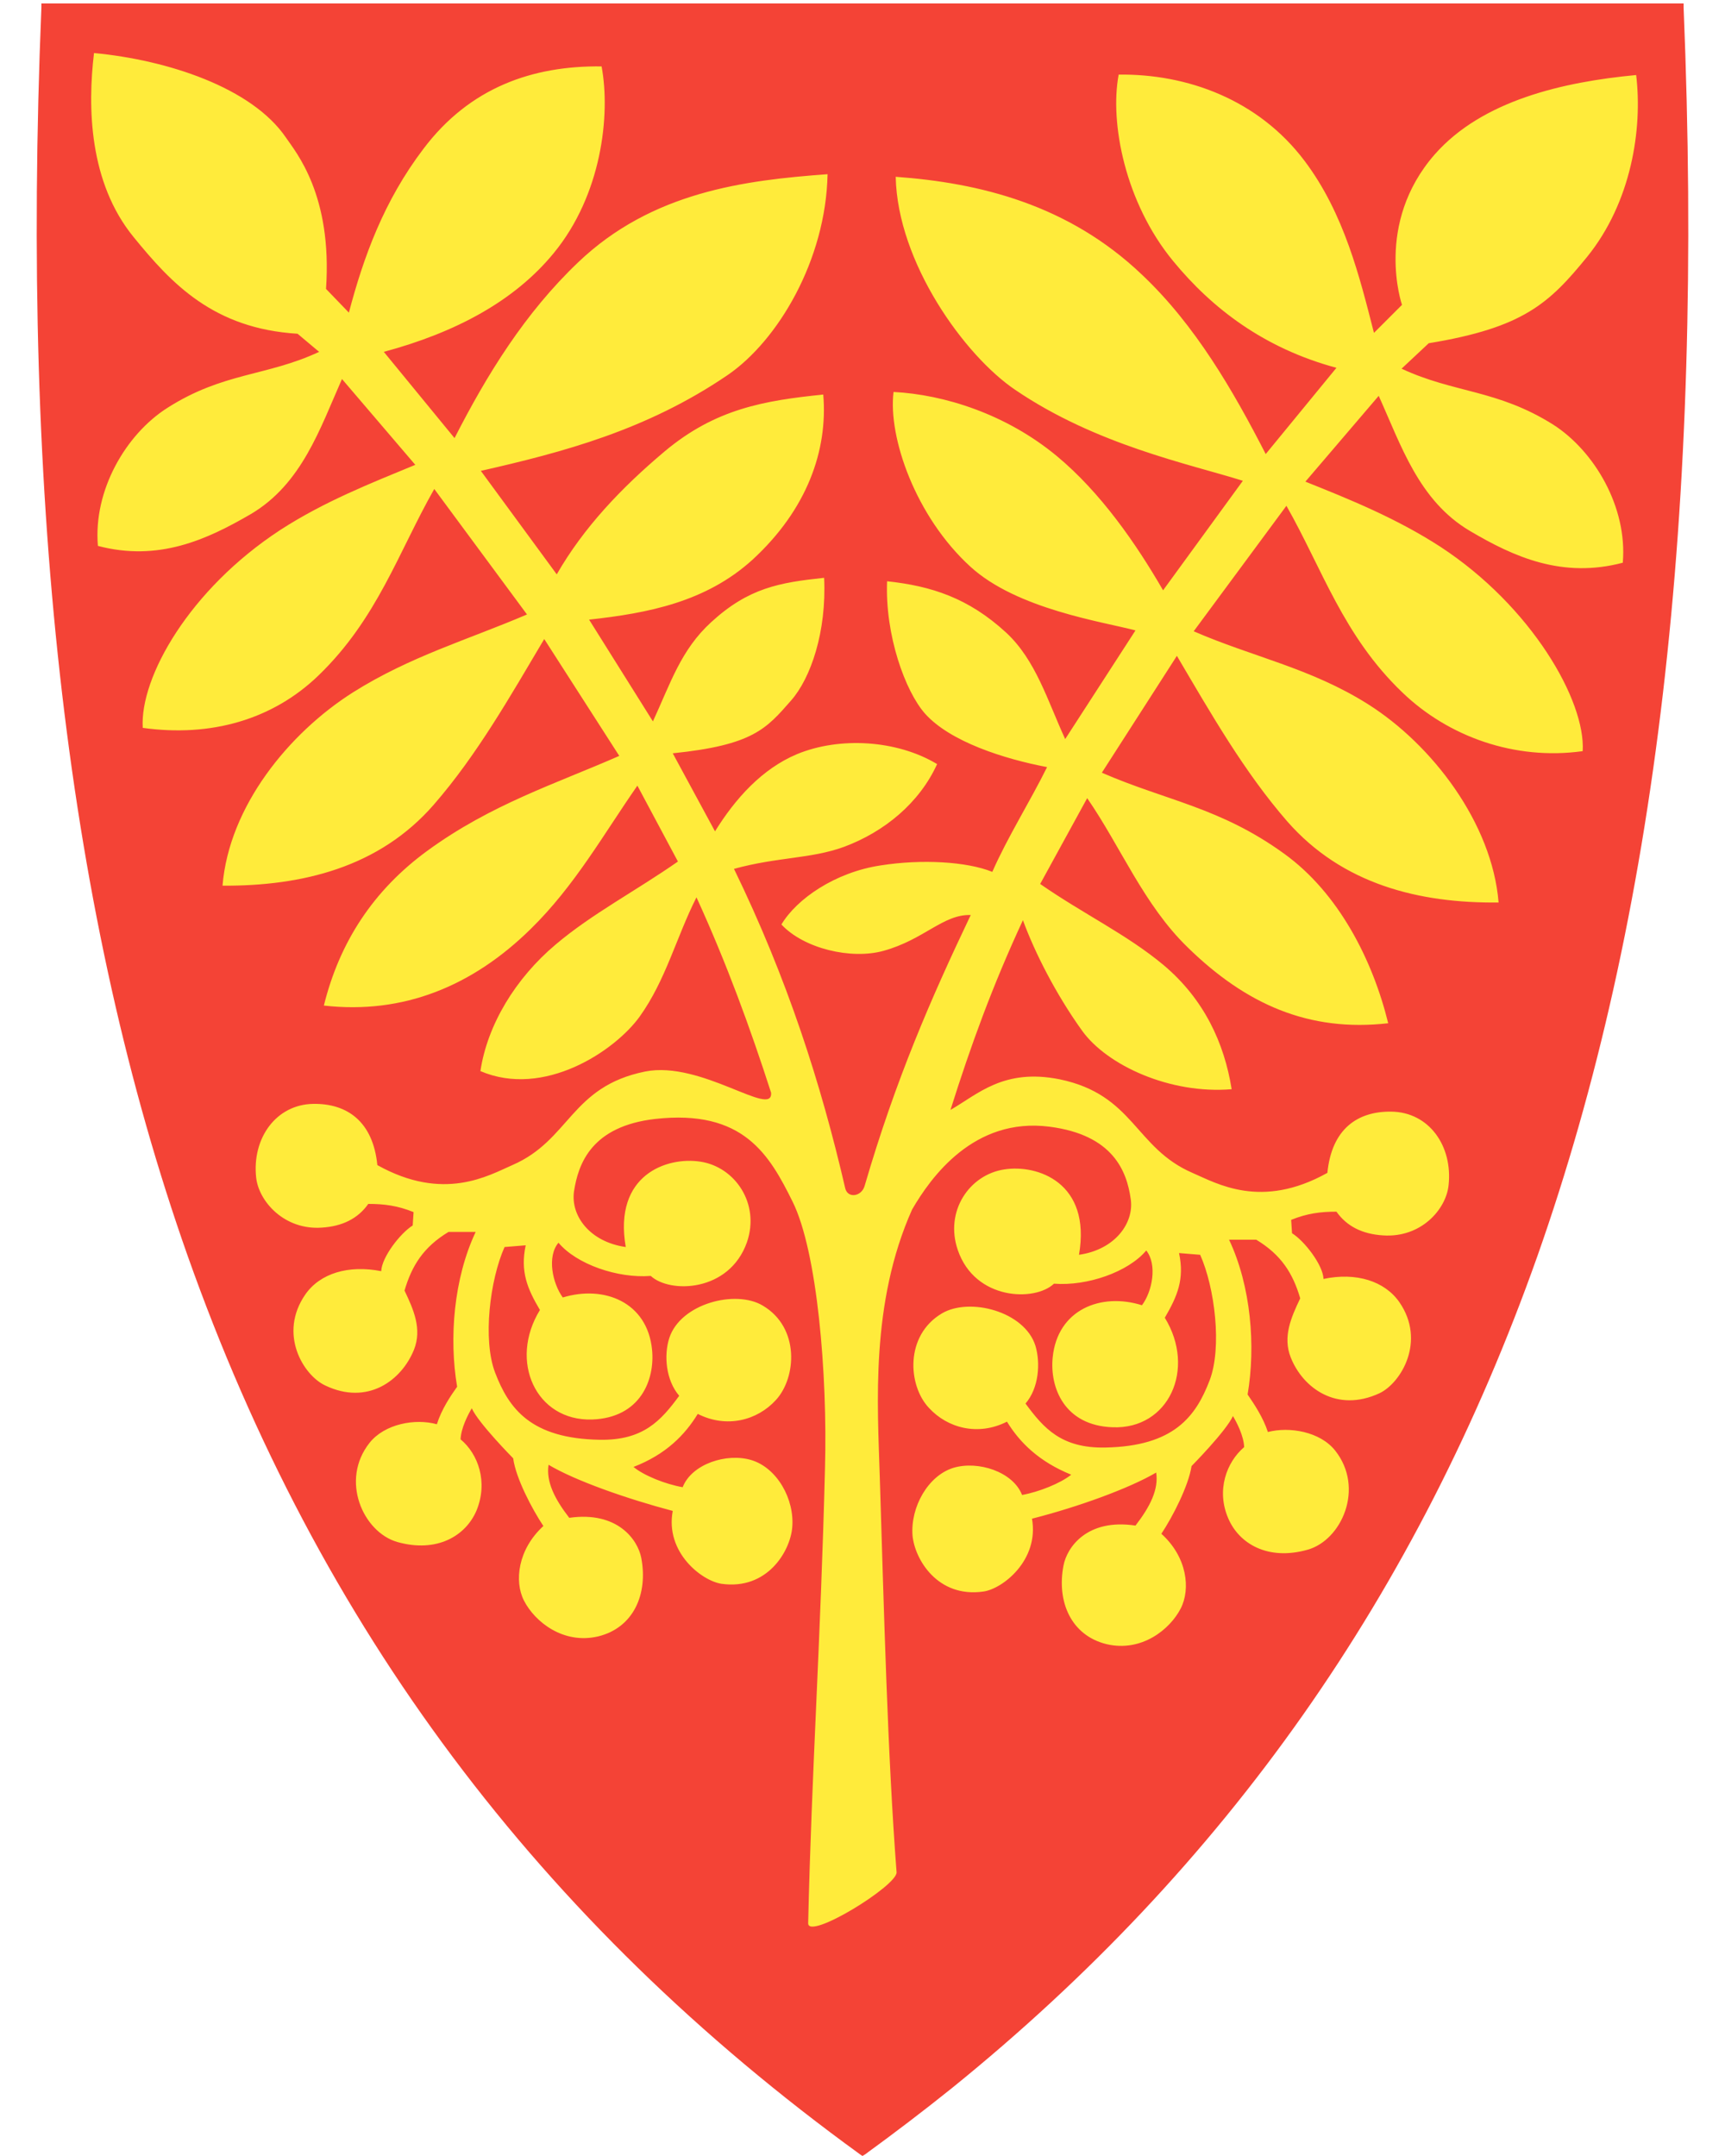
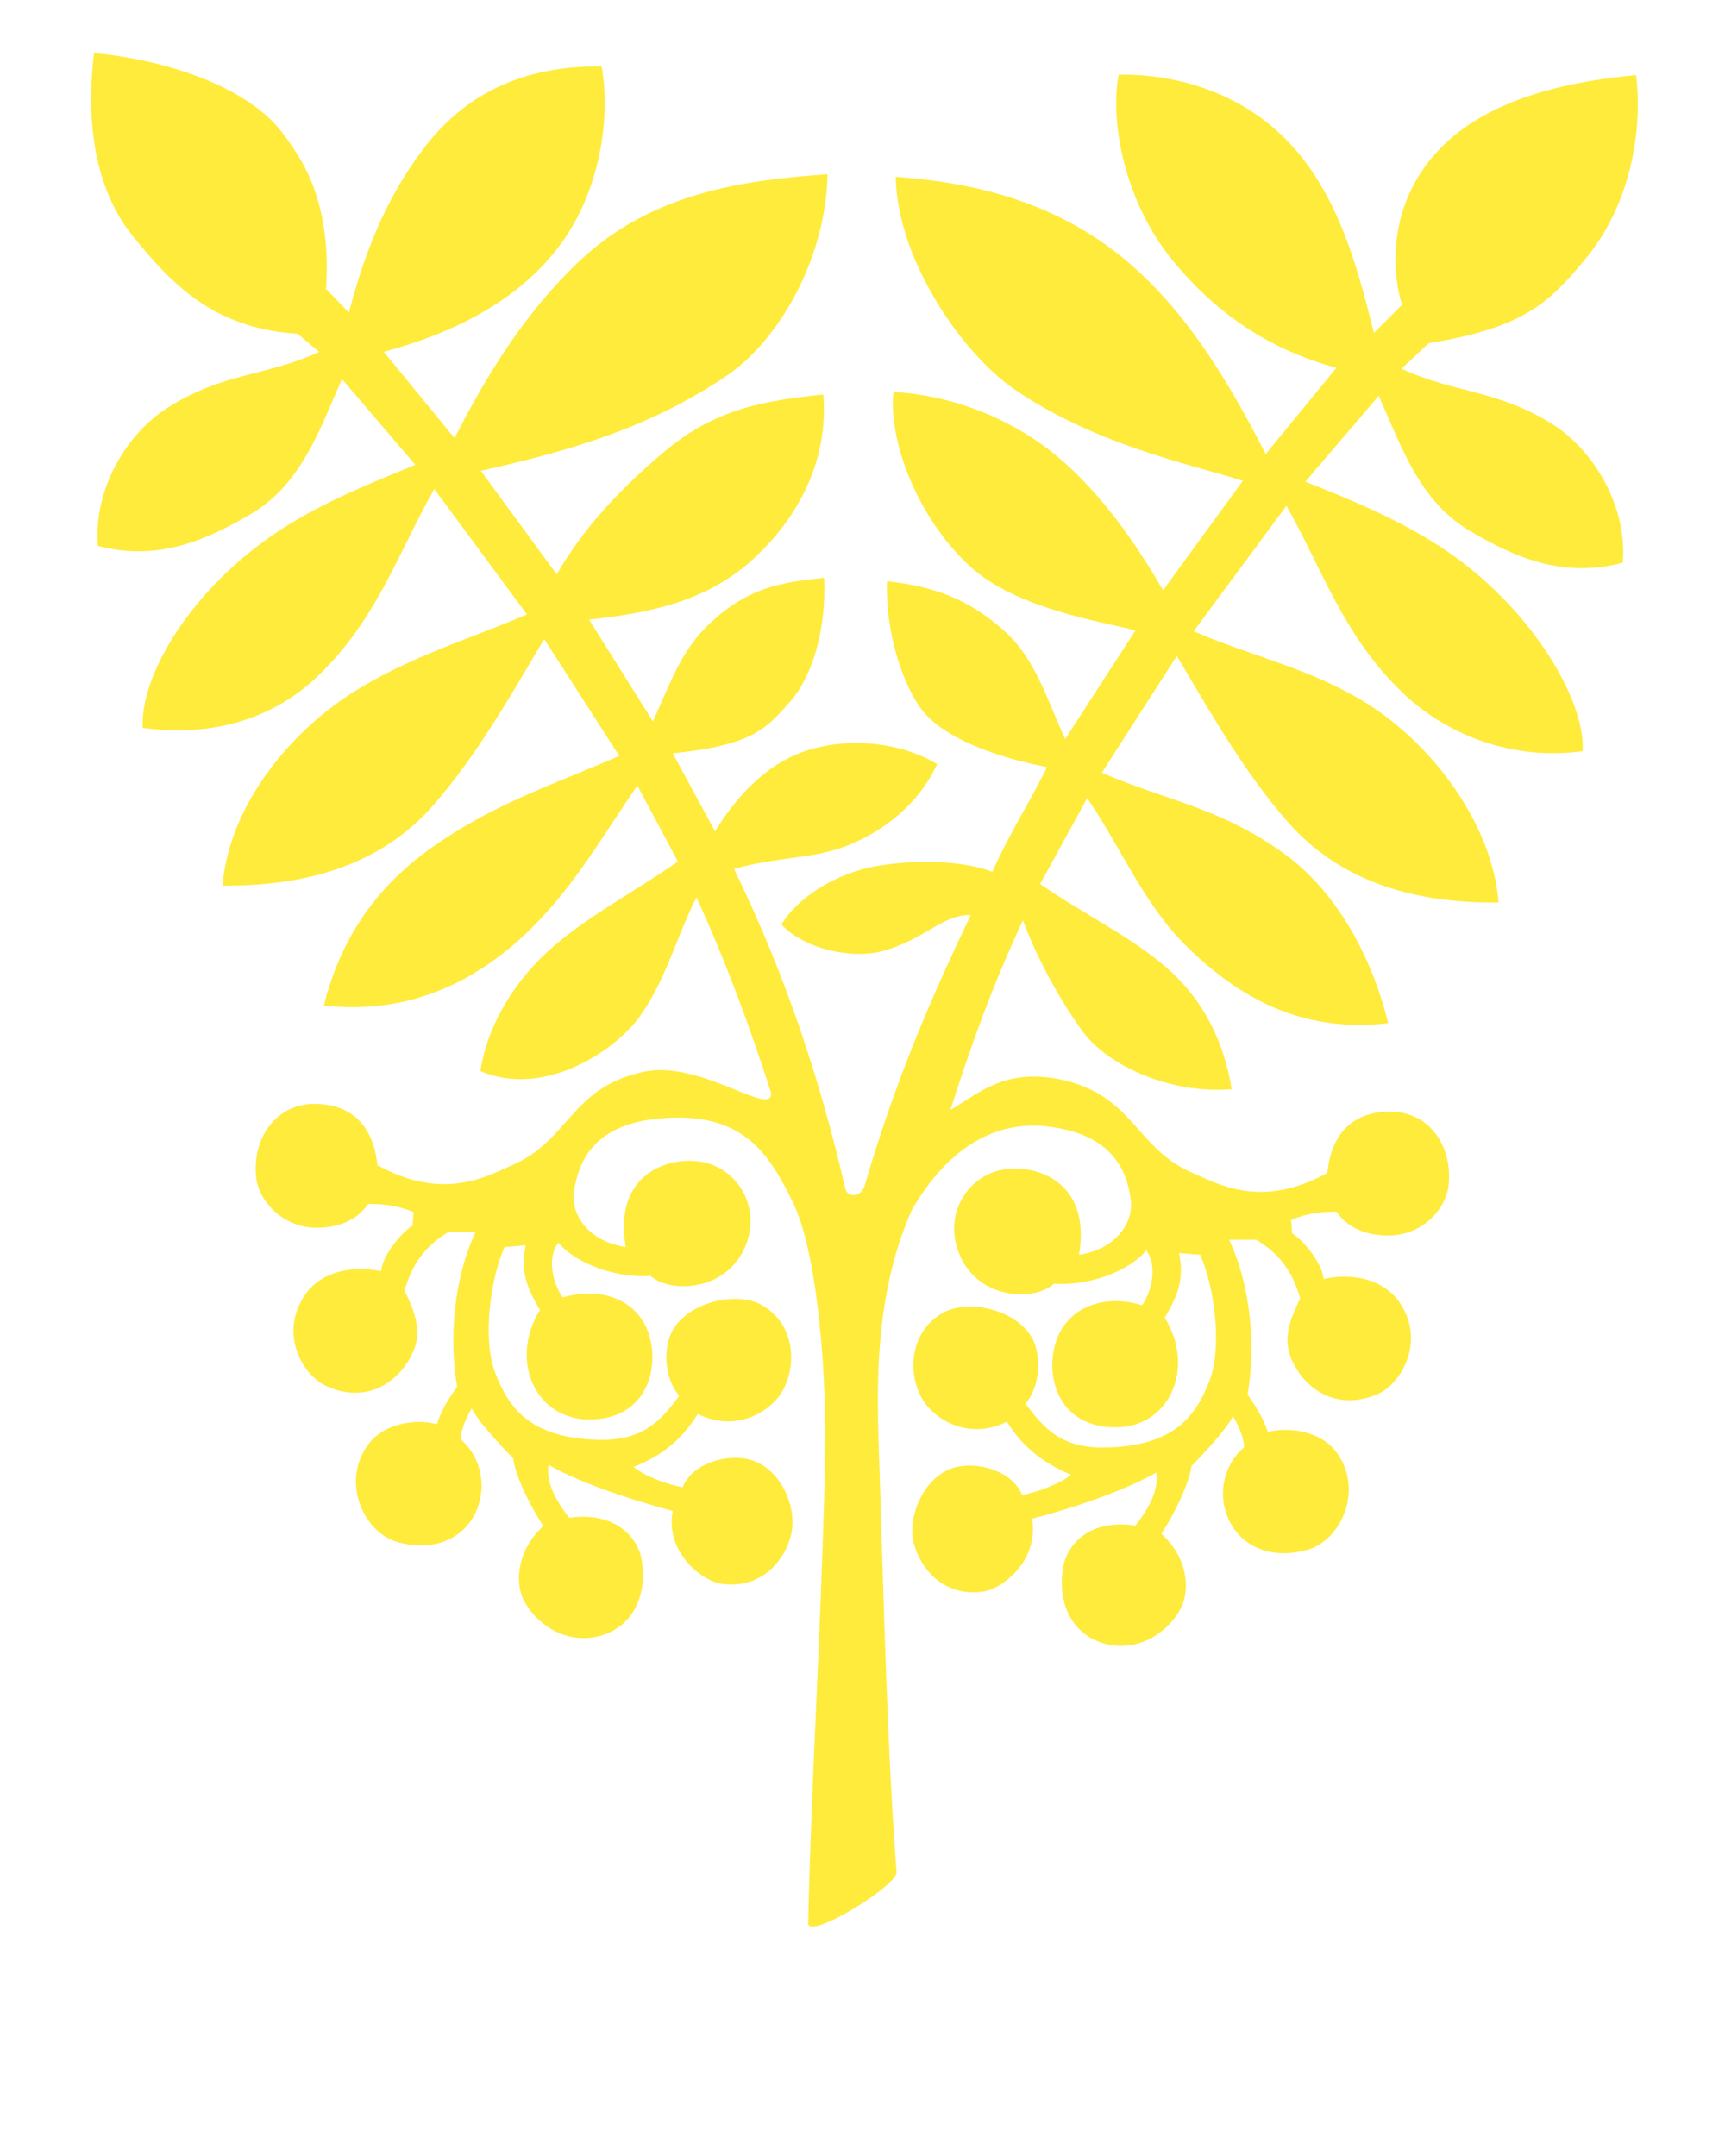
<svg xmlns="http://www.w3.org/2000/svg" version="1.1" id="svg2" x="0px" y="0px" viewBox="0 0 400 500" style="enable-background:new 0 0 400 500;" xml:space="preserve">
  <style type="text/css">
	.st0{fill:#F44336;}
	.st1{fill-rule:evenodd;clip-rule:evenodd;fill:#FFEB3B;}
</style>
-   <path class="st0" d="M390.4,1.7l0-0.9h-0.9H200H10.6H9.6l0,0.9C4.8,118.3,15.9,213,43.5,291.2C74,377.4,125,445.6,199.4,499.6  l0.6,0.4l0.3-0.2l0.2-0.1c7-5.1,13.7-10.2,20.3-15.5c63.5-51.4,108-114.7,135.7-192.9C384.1,213,395.2,118.3,390.4,1.7z" />
  <path id="path4324" class="st1" d="M178.8,253.4c0.5,6-16.2-7.5-29.2-4.9c-17.3,3.5-17.4,15.9-30.8,21.7c-5.5,2.4-15.9,8.6-31.3,0  c-1-10.1-7-14.3-14.8-14.2c-8.7,0.1-14.3,8-13.3,17.1c0.6,5.5,6.5,12.2,15.2,11.6c4.8-0.3,8.4-2.1,10.8-5.5c3.7,0,6.8,0.4,10.5,1.9  l-0.2,3.1c-2.9,1.8-7.2,7.4-7.3,10.6c-7.6-1.5-14.2,0.5-17.6,5.4c-6.3,9.1-0.5,18.7,4.6,21.1c9.8,4.7,17.7-1.1,20.6-8.3  c1.9-4.8-0.1-9.3-2.2-13.7c1.7-5.8,4.4-10.1,10.2-13.6l6.3,0c-5.1,10.8-6.2,24.7-4.3,35.9c-1.5,2.1-3.6,5.2-4.7,8.7  c-5-1.4-12.1-0.1-15.6,4.3c-6.9,8.7-1.5,20.7,6.4,23c9.2,2.6,15.9-1.4,18.4-7.3c2.7-6.6,0.4-13.1-3.7-16.5c0.1-2.6,1.7-5.7,2.6-7.2  c1.5,3.4,9.6,11.6,9.6,11.6c0.6,4.6,4.4,11.8,7,15.7c-5.9,5.4-6.8,12.8-4.5,17.3c2.5,4.9,9.1,10.2,17.2,8.3c8.2-2,11.6-9.8,10-18.2  c-0.8-4.2-5.5-10.9-16.7-9.3c-3.4-4.4-5.4-8.4-4.8-12.3c6.2,3.7,18.2,7.9,28.8,10.7c-1.8,9.6,6.7,16.2,11.3,16.9  c10.6,1.5,15.9-7.5,16.4-13c0.6-6.6-3.5-13.9-9.5-15.7c-5.7-1.7-13.8,0.9-15.9,6.3c-4-0.7-9-2.7-11.4-4.7  c7.5-2.9,11.9-7.4,14.9-12.3c6.7,3.4,13.8,1.5,18.1-3.2c4.8-5.2,5.6-16.8-3-21.9c-6.3-3.8-19.1-0.5-21.7,7.5  c-1.3,4-0.8,9.8,2.3,13.4c-4.2,5.7-8.3,10.4-18.5,10.2c-15.9-0.3-21-7.2-24.2-15.6c-2.9-7.6-1.2-21.5,2.2-29.1l4.9-0.4  c-1.3,6.1,0.4,10.1,3.3,15c-7.3,11.9-0.9,25.8,12.1,25.4c11.2-0.4,14.6-9.2,13.9-16.2c-1.1-11.1-11.2-15-20.7-12.1  c-2.4-3.3-3.7-9.5-1-12.7c4.2,5,13.7,8.3,21.4,7.7c4.4,4.1,18.2,3.8,22.3-7.8c3.1-9-2.8-17.5-10.8-18.7c-7.7-1.2-20.2,3-17.3,19.8  c-8.4-1.2-12.8-7.3-12-12.9c1-6.5,4.1-15.1,18.8-16.8c20.5-2.3,26.5,8.3,31.9,19.2c5.7,11.5,8.1,39.9,7.5,61.8  c-1,40.1-3.1,70.4-3.9,105.5c-0.1,4.1,20.7-8.7,20.5-11.8c-2.1-27.5-2.9-60.1-3.9-91.9c-0.5-16.4-2.2-40.1,7.5-61.8  c4.3-7.4,14.3-21.5,31.9-19.2c14.7,1.9,17.9,10.3,18.8,16.8c0.8,5.5-3.6,11.7-12,12.9c2.9-16.8-9.7-21-17.3-19.8  c-8.1,1.2-13.9,9.7-10.8,18.7c4,11.7,17.9,12,22.3,7.8c7.7,0.6,17.2-2.7,21.4-7.7c2.6,3.3,1.4,9.5-1,12.7c-9.5-3-19.6,1-20.7,12.1  c-0.7,7,2.7,15.8,13.9,16.2c13,0.5,19.4-13.5,12.1-25.4c2.9-5,4.6-8.9,3.3-15l4.9,0.4c3.4,7.6,5.1,21.5,2.2,29.1  c-3.2,8.4-8.3,15.3-24.2,15.6c-10.2,0.2-14.3-4.5-18.5-10.2c3.1-3.6,3.5-9.4,2.3-13.4c-2.5-8-15.3-11.3-21.7-7.5  c-8.6,5.1-7.9,16.7-3,21.9c4.3,4.7,11.4,6.6,18.1,3.2c3,4.9,7.5,9.3,14.9,12.3c-2.5,2-7.5,4-11.4,4.7c-2.1-5.4-10.2-8-15.9-6.3  c-5.9,1.8-10,9.1-9.5,15.7c0.5,5.5,5.8,14.5,16.4,13c4.5-0.6,13-7.3,11.3-16.9c10.6-2.7,22.5-7,28.8-10.7c0.6,3.9-1.4,7.9-4.8,12.3  c-11.2-1.7-15.9,5-16.7,9.3c-1.6,8.4,1.8,16.2,10,18.2c8.1,1.9,14.7-3.4,17.2-8.3c2.3-4.5,1.5-11.9-4.5-17.3  c2.6-3.9,6.3-11.1,7-15.7c0,0,8-8.1,9.6-11.6c0.9,1.5,2.5,4.6,2.6,7.2c-4.1,3.5-6.5,10-3.7,16.5c2.5,5.9,9.2,9.9,18.4,7.3  c7.9-2.2,13.3-14.3,6.4-23c-3.5-4.4-10.6-5.6-15.6-4.3c-1.1-3.4-3.2-6.5-4.7-8.7c1.9-11.2,0.8-25.1-4.3-35.9l6.3,0  c5.8,3.5,8.5,7.8,10.2,13.6c-2.1,4.4-4.1,8.9-2.2,13.7c2.8,7.1,10.7,12.9,20.6,8.3c5-2.4,10.8-12.1,4.6-21.1c-3.4-4.9-10-7-17.6-5.4  c-0.1-3.2-4.4-8.8-7.3-10.6l-0.2-3.1c3.7-1.5,6.8-1.9,10.5-1.9c2.4,3.4,6,5.2,10.8,5.5c8.8,0.6,14.6-6,15.2-11.6  c1-9.1-4.5-17-13.3-17.1c-7.8-0.1-13.8,4-14.8,14.2c-15.4,8.6-25.7,2.4-31.3,0c-13.4-5.8-13.5-18.1-30.8-21.7  c-13-2.6-19,3.5-25.3,7.1c4.7-14.9,9.7-28.7,16.8-44c2.7,7.4,7.6,17.1,13.7,25.6c5.8,8.1,20.5,14.8,34.7,13.6  c-1.7-10.7-6.4-20.9-15.8-28.8c-8.5-7.1-18.7-11.9-28.6-18.8l10.9-19.9c7.8,11.3,13.1,24.7,23.3,34.6c13.5,13.2,28.1,19.7,46.5,17.6  c-3.6-14.7-11.5-30.2-24.1-39.3c-14.9-10.8-27.4-12.3-42.3-18.8l17.4-27.1c7.9,13.4,15.6,26.9,25.6,38.4c12.8,14.6,30.6,19,49,18.8  c-1.5-18.4-15.4-36.6-30.3-46c-13.3-8.4-26.9-11-40.4-16.9l21.5-29.1c8.3,14.6,13.2,30.2,26.9,43.3c10.6,10.2,26,15.8,41.8,13.6  c0.7-11.7-11.9-33.6-33-47.4c-10.2-6.6-20.8-10.9-31.3-15.1l17-19.9c5.2,11.5,9.3,24.3,21.1,31.3c10.3,6.1,21.5,11.1,35.5,7.4  c1.1-12.9-6.6-25.9-16.1-32c-13-8.2-23-7.3-35.2-13l6.3-5.9c21.9-3.6,27.9-9.2,36.7-20c10.3-12.7,12.9-29.7,11.4-42.2  c-17,1.6-35.7,5.9-46.7,18.4c-14.1,16.1-7.6,34.9-7.6,34.9l-6.5,6.5c-3.3-12.9-6.9-27.7-16.1-39.9c-10.7-14.2-27.2-20.2-43.1-20  c-2.1,11.2,1.5,29.7,12.6,43.2c9.1,11.1,21.2,20.3,37.9,24.8l-16.4,20c-7.5-14.6-16.3-29.9-28.7-41.6  c-17.1-16.3-37.7-21.3-57.1-22.7c0.4,19.9,16,41.5,27.7,49.4c18.8,12.8,40.4,17.2,52.8,21.1l-18.5,25.4  c-6.3-10.9-14.5-22.7-24.6-31.1c-11.8-9.8-26.2-14.3-37.9-14.9c-1.3,10.5,5.1,28.9,17.8,40.5c10.8,9.9,30.8,12.8,38.3,14.8  L247,171.4c-4.1-8.9-6.8-18.3-13.7-24.7c-8.7-8-17.3-10.8-27.6-11.9c-0.5,12.5,4.2,25.5,8.8,30.7c5.8,6.5,18.3,10.5,28.3,12.4  c-3.9,7.9-9.2,16.3-12.7,24.3c-5.9-2.4-16.4-3-25.9-1.5c-10.6,1.6-19.5,7.8-23,13.7c5.2,5.6,16.2,8.2,23.7,6.1  c9.4-2.6,13.8-8.5,20.2-8.3c-9.2,19.3-17.4,38.1-24.6,62.8c-0.7,2.5-3.9,3-4.5,0.6c-5.6-24.2-13.4-48.6-25.8-74.1  c10.2-2.8,17.8-2.3,25.5-5.1c9.4-3.5,17.5-10.2,21.6-19.2c-9.3-5.6-22.6-6.4-32.5-2.3c-8.1,3.4-14.3,10.3-19,17.9l-9.8-18.1  c18.6-1.9,21.7-5.7,27.4-12.2c4.6-5.2,8.3-16,7.7-28.5c-10.3,1.1-17.5,2.3-26.2,10.3c-7,6.4-9.4,14.1-13.5,23l-14.8-23.6  c13.7-1.5,27.1-4.1,37.9-13.9c12.6-11.6,17.5-25.3,16.4-38.3c-13.7,1.4-25,3.3-36.8,13.2c-10.1,8.5-18.8,17.7-25,28.5l-17.6-24  c18.9-4.3,38.4-9.4,57.2-22.2c11.7-8,22.8-26.7,23.2-46.6c-19.3,1.4-40.7,4.1-57.8,20.4c-12.4,11.8-21.2,26.1-28.7,40.8l-16.4-20  c16.7-4.5,30.3-11.8,39.4-22.9c11.1-13.5,13.2-32,11.1-43.3c-16-0.2-30.6,4.9-41.3,19.1c-9.2,12.1-13.9,25.1-17.3,38L75.6,67  c1.5-21.8-7-31.7-9.3-35.1c-7.9-11.6-27.5-18-44.5-19.6C20.3,24.8,20.6,42.3,31,55c8.8,10.8,18.5,21.2,38,22.4l5,4.2  c-12.2,5.7-22.2,4.7-35.2,13c-9.6,6.1-17.2,19.1-16.1,32c14,3.7,25.2-1.4,35.5-7.4c11.8-7,16-19.8,21.1-31.3l17,19.9  c-10.4,4.3-21.1,8.5-31.3,15.1c-21.1,13.8-32.6,34.2-31.9,45.9c15.8,2.2,30.1-1.9,40.7-12.1c13.7-13.2,18.6-28.7,26.9-43.3  l21.5,29.1c-13.5,5.8-27.1,9.7-40.4,18.1C67,170,53.1,187,51.6,205.4c18.4,0.1,36.3-4.2,49-18.8c10-11.5,17.7-25.1,25.6-38.4  l17.4,27.1c-14.8,6.5-29.7,11.2-44.5,22c-12.6,9.2-20.4,21.3-24,35.9c18.4,2.1,34.5-4.5,48-17.8c10.2-10,16.9-22,24.7-33.2l9.4,17.6  c-9.9,6.9-19.9,12.1-28.3,19.2c-9.4,7.9-15.9,18.7-17.5,29.4c14.7,6.3,31.1-4.6,36.9-12.6c6.1-8.5,8.5-18.4,13.2-27.7  C168.5,223.4,174,238.5,178.8,253.4" />
</svg>